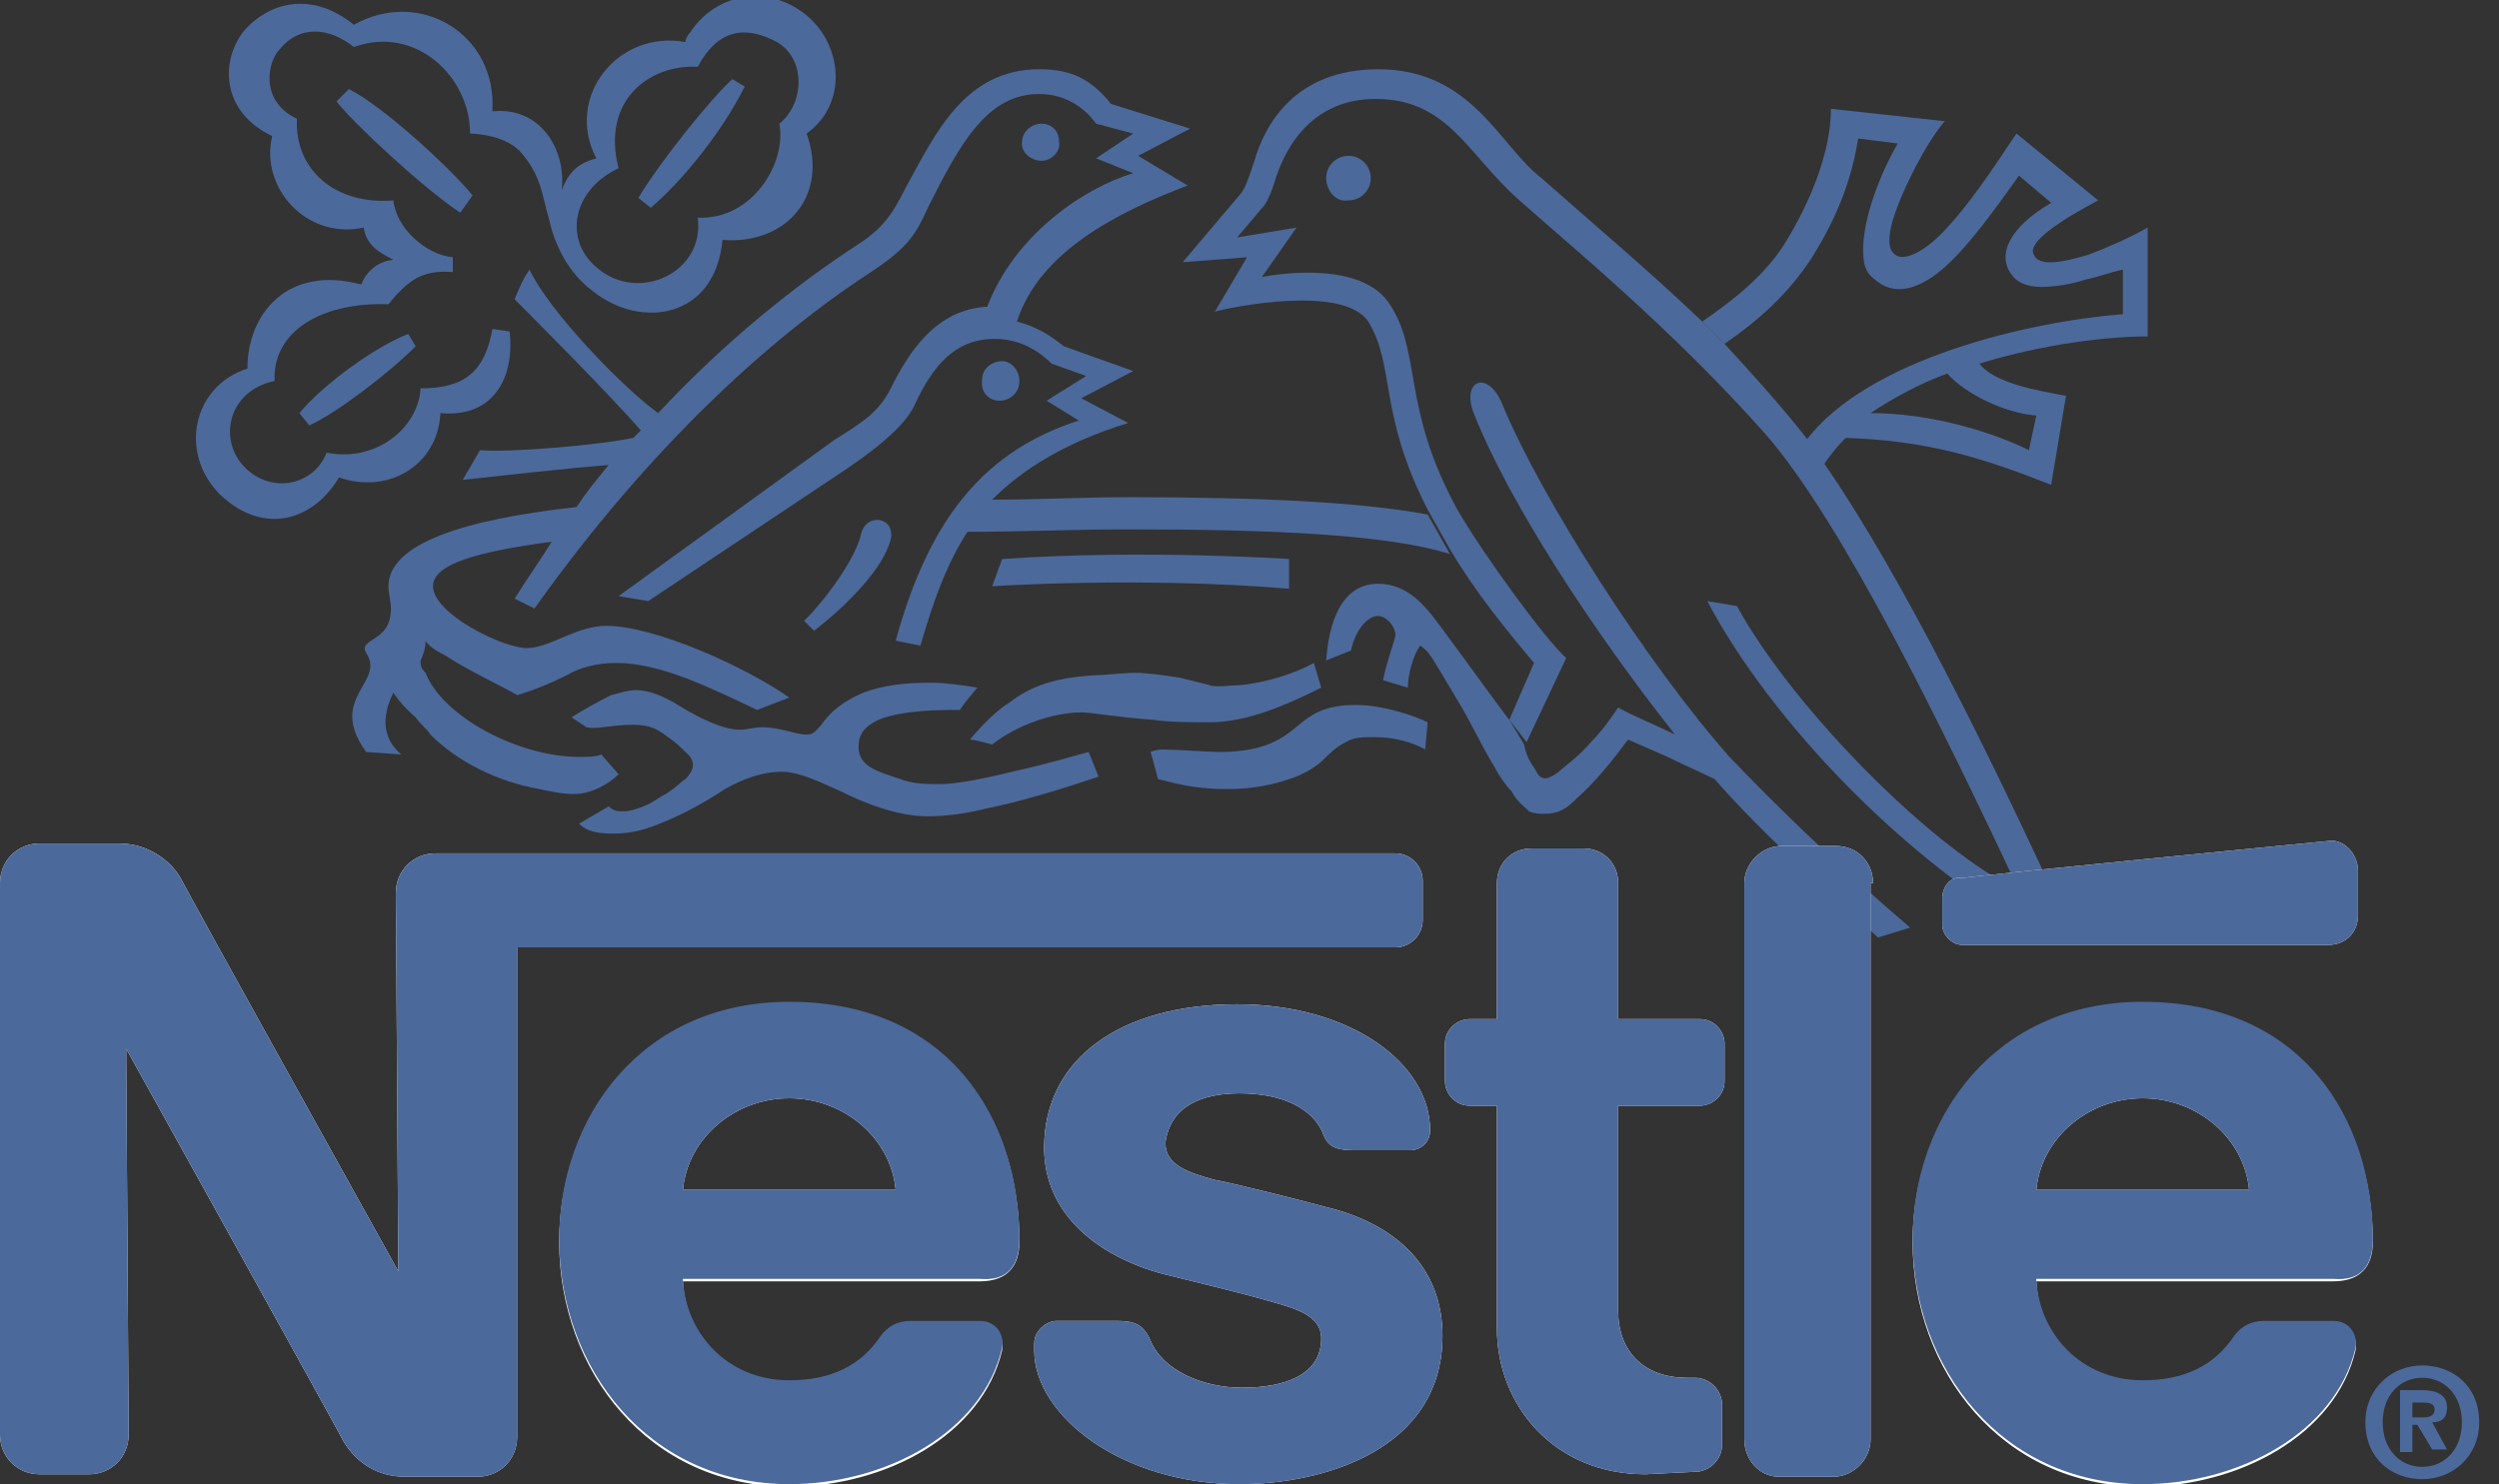
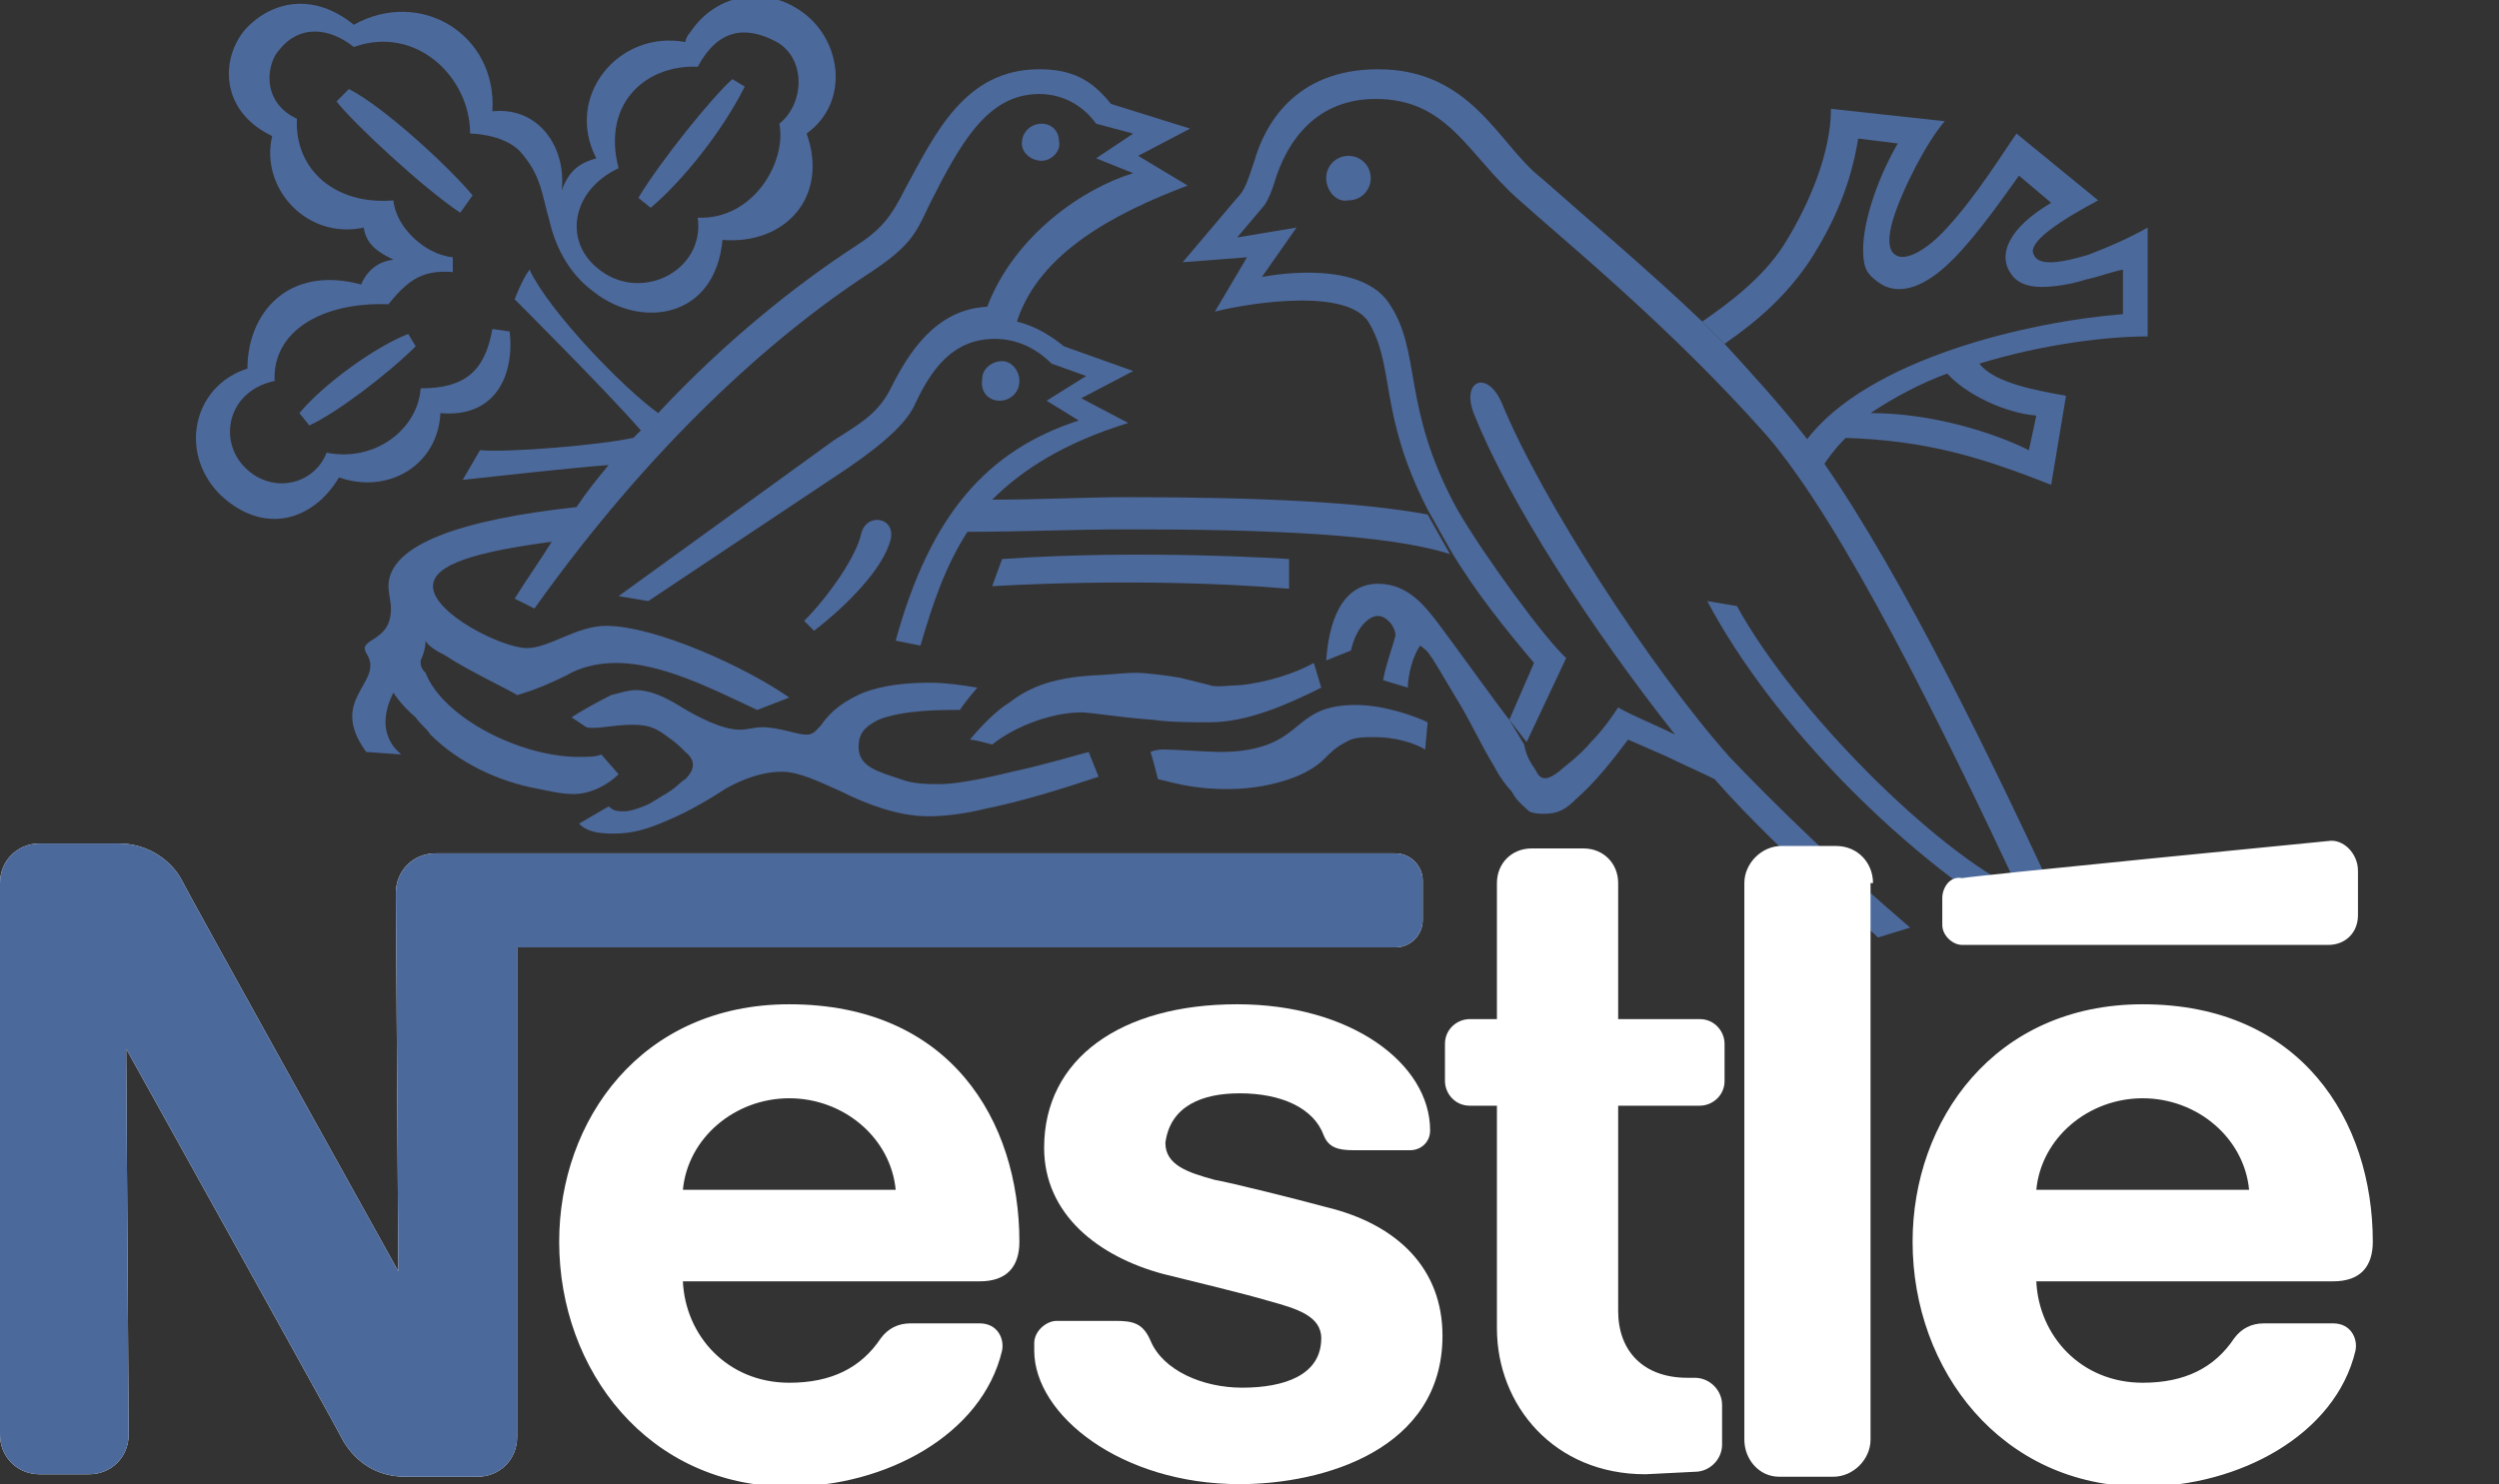
<svg xmlns="http://www.w3.org/2000/svg" viewBox="0 0 101 60" id="nestle">
  <rect x="0" y="0" width="101" height="60" fill="#333333" stroke="none" />
  <path d="M40.4 16.2c.4 0 .8-.3.8-.8 0-.4-.3-.8-.7-.8-.4 0-.8.3-.8.7-.1.6.3.9.7.9zm9.2 15.7c1.1 0 1.9-.2 2.5-.4.6-.2 1.1-.5 1.4-.8.3-.3.5-.5.9-.7.3-.2.7-.2 1.2-.2.7 0 1.5.2 2 .5l.1-1.1c-.4-.2-1.7-.7-2.9-.7-1.3 0-1.8.4-2.3.8-.6.5-1.3 1.1-3.2 1.1-.5 0-1.8-.1-2.3-.1-.3 0-.5.1-.5.1.1.3.3 1.1.3 1.1.5.1 1.3.4 2.8.4zm-5.9-3.1c.4 0 1.5.2 2.9.3.7.1 1.5.1 2.3.1 1.5 0 3.1-.7 4.5-1.4l-.3-1c-.7.4-1.9.8-3 .9-.3 0-1 .1-1.2 0l-1.2-.3c-.6-.1-1.4-.2-1.8-.2-.5 0-1.3.1-1.7.1-1.5.1-2.5.4-3.4 1.1-.5.3-1.1.9-1.6 1.5.2 0 .9.2.9.2 1-.8 2.5-1.3 3.6-1.3z" fill="#4c699b" />
  <path d="M25.6 29.3c.7 0 1 .2 1.4.5.3.2.5.4.7.6.5.4.3.8 0 1.1-.2.1-.3.3-.8.6-.2.1-.6.4-.9.5-.5.2-.7.2-.8.2-.2 0-.4 0-.6-.2l-1.2.7c.3.3.7.4 1.4.4.8 0 1.4-.2 2.1-.5 1-.4 2.1-1.1 2.4-1.3.7-.4 1.5-.7 2.3-.7.7 0 1.5.4 2.4.8 1 .5 2.3 1 3.5 1 .7 0 1.5-.1 2.3-.3 1.5-.3 3.1-.8 4.6-1.3l-.4-1c-.4.1-1.7.5-3.1.8-1.2.3-2.3.5-2.9.5-.5 0-1.1 0-1.6-.2-.9-.3-1.7-.5-1.7-1.3 0-.5.2-.8.8-1.1 1-.4 2.5-.4 3.3-.4.1-.2.7-.9.7-.9-.6-.1-1.3-.2-1.9-.2-1 0-1.9.1-2.7.4-.7.3-1.3.7-1.7 1.3-.2.2-.3.4-.6.4-.4 0-1.1-.3-1.8-.3-.3 0-.6.1-.9.1-.7 0-1.7-.5-2.5-1-.5-.3-1.1-.6-1.7-.6-.3 0-.6.1-1 .2-.6.3-1.3.7-1.6.9l.6.4c.4.1 1-.1 1.9-.1zm51.6 8.2c-2.7-2.3-5.4-4.9-7.3-6.9-3.2-3.6-7.6-10.4-9.2-14.3-.6-1.4-1.7-.9-1.1.5 1.4 3.5 4.7 8.6 8.1 12.9-.8-.4-1.8-.8-2.3-1.1-.2.3-.6.9-1.1 1.4-.5.6-1.1 1-1.3 1.2-.4.3-.7.4-.9 0-.1-.2-.4-.5-.5-1.1l-.6-1c-.4-.5-2.2-3-2.8-3.8-.6-.8-1.3-1.7-2.5-1.7-1.5 0-2 1.6-2.1 3.1l1-.4c.2-.9.7-1.4 1.1-1.4.3 0 .7.4.7.8-.1.4-.4 1.2-.5 1.8l1 .3c0-.5.2-1.3.5-1.7 0 0 .3.2.4.4.1.1.5.8 1.1 1.8.5.8 1 1.9 1.5 2.7.2.4.5.8.7 1 .2.4.5.6.7.8.2.1.5.1.6.1.6 0 .9-.2 1.3-.6.8-.7 1.5-1.6 2.1-2.4l1.6.7c.6.3 1.3.6 1.9.9 1.4 1.6 3 3.1 4.6 4.6l1.1 1c.3.3.6.5.9.8l1.3-.4z" fill="#4c699b" />
  <path d="M83.4 37c-2.8-6.1-6.5-13.7-9.7-18.3l-.7-1c-1.1-1.4-2.2-2.6-3.3-3.8l-.9-.9c-2.2-2.1-4.7-4.2-6.5-5.8-1.7-1.3-2.8-4.4-6.6-4.4-3.4 0-4.6 2.3-5 3.7-.3.9-.4 1.2-.7 1.5l-2.2 2.6 2.6-.2-1.3 2.2c.7-.2 5.2-1.1 6.2.4 1.1 1.8.4 3.7 2.4 7.6l.9 1.6c1 1.7 2.3 3.3 3.4 4.6l-1 2.3.7.9 1.6-3.4c-.8-.7-3.3-4.1-4.4-6-2.3-4.2-1.4-6.4-2.8-8.4-1.3-1.8-5.1-1-5.1-1l1.4-2-2.4.4 1.1-1.3c.2-.3.3-.6.4-.9C52 5.7 53.2 4 55.6 4c2.9 0 3.7 2.2 5.7 4 2 1.8 6.2 5.2 10.1 9.6 3.1 3.6 7.1 11.8 10.2 18.4-3.4-1.6-9.1-7.3-11.4-11.5l-1.2-.2c2.6 4.9 8 10.5 13.5 13.6l.9-.9z" fill="#4c699b" />
  <path d="M75.6 16.7c.9-.6 2-1.2 3.1-1.6.7.8 2.3 1.6 3.6 1.7l-.3 1.4c-1.4-.7-3.9-1.5-6.4-1.5l-1.1 1c3.4.1 5.6.8 8.4 1.9l.6-3.6c-1.1-.2-2.9-.5-3.5-1.3 2.6-.8 5.2-1.1 6.8-1.1V9.2c-.7.4-1.6.8-2.4 1.1-1 .3-2 .5-2.2 0-.3-.5 1.1-1.4 2.6-2.2l-3.3-2.7c-.5.7-1.6 2.5-2.8 3.8-.8.9-1.7 1.4-2.1 1.1-.3-.2-.3-.7-.1-1.4.4-1.3 1.4-3.2 2.1-4L74 4.4c0 1.8-.9 3.9-1.9 5.5-.9 1.4-2.3 2.4-3.3 3.1l.9.9c1.3-.9 2.6-2 3.6-3.6.8-1.3 1.5-2.8 1.8-4.7l1.6.2c-.7 1.2-1.4 3-1.4 4.3 0 .8.2 1 .6 1.3.8.6 1.8.2 2.7-.6 1-.9 2-2.3 3-3.7l1.3 1.1c-1.7 1-2.2 2.1-1.6 2.9.2.3.6.5 1.2.5.5 0 1.2-.1 1.8-.3.5-.1 1-.3 1.5-.4v1.8C82 13 75.5 14.5 73 17.8l.7 1c.2-.3.5-.7.8-1l1.1-1.1zM25.8 8l.5.4c1.3-1.1 2.9-3.1 3.8-4.9l-.5-.3c-.8.7-2.9 3.3-3.8 4.8z" fill="#4c699b" />
  <path d="M25 6.8c-.7-2.7 1.2-4.2 3.2-4.1.8-1.5 1.9-1.7 3.2-1 1.2.7 1.1 2.5.1 3.3.3 1.6-1.1 3.9-3.3 3.8.3 2.2-2.4 3.5-4.1 2-1.3-1.1-1-3.1.9-4zm-.9-.4c-.7.2-1.1.5-1.4 1.3.2-1.7-.9-3.4-2.8-3.2.2-3.1-2.9-5-5.6-3.5-1.6-1.3-3.3-1-4.4.2-1 1.2-1 3.3 1.1 4.3-.5 2.1 1.4 4.2 3.7 3.7.1.7.6 1 1.2 1.3-1 .1-1.3 1-1.3 1-3-.8-4.6 1.2-4.6 3.4-2.2.7-2.8 3.4-1.1 5.1 1.8 1.7 3.8 1 4.8-.7 2 .7 4-.5 4.1-2.6 2.2.2 3-1.5 2.8-3.3l-.7-.1c-.3 1.7-1.1 2.4-2.9 2.4-.1 1.6-1.8 3-3.8 2.6-.5 1.3-2.2 1.7-3.3.6-1.1-1.1-.7-3.1 1.2-3.5-.1-2 1.9-3.2 4.6-3.1.8-1 1.4-1.4 2.6-1.3v-.6c-1.1-.1-2.3-1.2-2.4-2.3-2.3.2-4-1.2-3.9-3.3-1.5-.7-1.2-2.3-.7-2.8.8-1 2-.9 3-.1C16.8 1 19 3.1 19 5.4c0 0 1.3 0 2 .7.9 1 .9 1.8 1.2 2.8.2.9.7 2.1 1.8 2.9 1.9 1.5 4.9 1.1 5.2-2.1 2.6.2 4.3-1.8 3.4-4.3 1.8-1.3 1.4-3.9-.3-5-1.5-1-3.4-.6-4.4.9-.1.1-.2.3-.2.4-2.7-.5-4.9 2.2-3.6 4.7zM36 21.8c.2-.9-1-1.1-1.2-.2-.2.9-1.3 2.5-2.3 3.5l.4.4c1.3-1 2.8-2.5 3.1-3.7zm6.1-15.3c.4 0 .8-.4.7-.8 0-.4-.3-.7-.7-.7-.4 0-.8.3-.8.8 0 .4.4.7.8.7zm11.5.7c0-.5.4-.9.9-.9s.9.4.9.9-.4.9-.9.9c-.5.1-.9-.4-.9-.9zm-1.5 16.6c-6-.5-12-.1-12-.1l.4-1.1c5.7-.4 11.6 0 11.6 0v1.2z" fill="#4c699b" />
  <path d="M15.9 28s.3.5.9 1c.2.3.4.4.6.7 1.1 1.1 2.7 1.9 4.4 2.2.5.1.9.2 1.4.2.7 0 1.4-.4 1.8-.8l-.7-.8c-.2.1-.6.1-.9.1-2.4 0-5.5-1.6-6.2-3.4-.2-.2-.2-.3-.2-.5.1-.2.2-.5.2-.8.1.2.4.4.8.6.9.6 2.6 1.4 2.9 1.6.7-.2 1.4-.5 2-.8.5-.3 1.2-.5 2-.5 1.8 0 3.8 1 5.7 1.9l1.3-.5c-1.7-1.2-5.4-2.9-7.4-2.9-1.2 0-2.3.9-3.2.9-1 0-3.8-1.4-3.8-2.5 0-.9 1.8-1.4 4.8-1.8-.5.8-1 1.5-1.5 2.3l.8.4c4.7-6.6 9.6-11 13.6-13.6 1.5-1 1.8-1.5 2.3-2.6 1.3-2.6 2.4-4.6 4.5-4.6 1 0 1.8.5 2.3 1.2l1.5.4-1.5 1 1.5.6c-2 .6-4.8 2.5-5.9 5.4-2.1.1-3.2 1.9-3.9 3.3-.5 1-1.2 1.4-2.3 2.1L25 24.1l1.2.2 8.1-5.4c1.6-1.1 2.4-1.9 2.7-2.6.7-1.5 1.6-2.6 3.2-2.6.8 0 1.6.3 2.3 1l1.4.5-1.6 1 1.3.8c-3.7 1.2-6 3.8-7.4 8.9l1 .2c.5-1.7 1-3.2 1.9-4.6 2.2 0 4.3-.1 6.5-.1 5.7 0 10.5.2 13 1l-.9-1.6c-2.7-.5-6.7-.7-12.1-.7-1.8 0-3.6.1-5.5.1 1.2-1.2 2.9-2.3 5.5-3.1l-1.9-1 2.1-1.1-2.8-1c-.5-.4-1.1-.8-1.9-1 .9-2.8 4-4.4 6.9-5.5l-2-1.2 2.1-1.1-3.2-1c-.8-1-1.6-1.4-2.9-1.4-3 0-4.2 2.6-5.4 4.8-.6 1.2-1 1.7-2.1 2.4-2.3 1.5-5.2 3.8-7.9 6.7-1.4-1-4.4-4.1-5.2-5.8-.3.4-.6 1.2-.6 1.2.3.3 3.8 3.8 5.1 5.3l-.3.3c-1.4.3-5 .6-6.2.5l-.7 1.2c.9-.1 4.5-.5 5.9-.6-.5.6-.9 1.1-1.3 1.7-4.6.5-7.6 1.5-7.6 3.2 0 .3.1.6.1.9 0 .7-.3 1-.8 1.3-.3.2-.3.3-.2.5.8 1.2-1.6 1.8 0 4l1.4.1c.1 0-1.2-.7-.3-2.5zM14.1 3.6l-.5.5c.7.9 3.5 3.5 5 4.5l.5-.7c-.9-1.1-3.6-3.6-5-4.3zm-2 13.1l.4.5c1.1-.5 3.2-2.1 4.3-3.2l-.3-.5c-1.3.5-3.4 2-4.4 3.2z" fill="#4c699b" />
  <path d="M75.7 35.7c0-.8-.6-1.5-1.5-1.5H72c-.8 0-1.5.7-1.5 1.5v22.5c0 .8.6 1.5 1.4 1.5h2.2c.8 0 1.5-.7 1.5-1.5V35.7h.1zm2.8.6v1.1c0 .4.4.8.8.8h14.8c.7 0 1.2-.5 1.2-1.2v-1.8c0-.7-.6-1.3-1.2-1.2 0 0-14.3 1.4-14.8 1.5-.5-.1-.8.4-.8.8zm-12 23.3c-3.7 0-6-2.8-6-5.9v-9h-1.1c-.6 0-1-.5-1-1v-1.5c0-.6.5-1 1-1h1.1v-5.5c0-.8.6-1.4 1.4-1.4H64c.8 0 1.4.6 1.4 1.4v5.5h3.3c.6 0 1 .5 1 1v1.5c0 .6-.5 1-1 1h-3.3V53c0 1.6 1 2.7 2.8 2.7h.3c.6 0 1.1.5 1.1 1.1v1.6c0 .6-.5 1.1-1.1 1.1l-2 .1zm-34.6-19c-6 0-9.3 4.7-9.3 9.6 0 5.2 3.6 9.9 9.3 9.9 3.9 0 7.8-2.1 8.6-5.5.1-.5-.2-1.1-.9-1.1h-2.8c-.5 0-.9.2-1.2.6-.8 1.2-2 1.8-3.7 1.8-2.5 0-4.2-1.9-4.3-4.1h12c1.1 0 1.6-.6 1.6-1.6 0-4.9-2.8-9.6-9.3-9.6zm0 3.8c2.2 0 4.1 1.6 4.3 3.7h-8.6c.2-2.1 2.1-3.7 4.3-3.7zm54.7-3.8c-6 0-9.3 4.7-9.3 9.6 0 5.2 3.6 9.9 9.3 9.9 3.9 0 7.8-2.1 8.6-5.5.1-.5-.2-1.1-.9-1.1h-2.8c-.5 0-.9.2-1.2.6-.8 1.2-2 1.8-3.7 1.8-2.5 0-4.2-1.9-4.3-4.1h12c1.1 0 1.6-.6 1.6-1.6 0-4.9-2.9-9.6-9.3-9.6zm0 3.8c2.2 0 4.1 1.6 4.3 3.7h-8.6c.2-2.1 2.1-3.7 4.3-3.7z" fill="#fff" />
  <path d="M56.4 34.5H17.6c-.9 0-1.6.7-1.6 1.6l.1 15.3S7.7 36.3 7.3 35.5c-.4-.7-1.3-1.4-2.5-1.4H1.6c-.9 0-1.6.7-1.6 1.6V58c0 .9.7 1.6 1.6 1.6h2c.9 0 1.6-.7 1.6-1.6l-.1-15.6s8.5 15.3 8.8 15.9c.5.8 1.3 1.4 2.5 1.4h2.9c.9 0 1.6-.7 1.6-1.6V38.3h35.5c.6 0 1.1-.5 1.1-1.1v-1.6c0-.6-.5-1.1-1.1-1.1z" fill="#fff" />
  <path d="M50.1 44.2c1.7 0 3 .6 3.4 1.7.2.5.6.6 1.2.6H57c.4 0 .8-.3.8-.8 0-2.7-3.2-5.1-7.8-5.1-4.7 0-7.8 2.2-7.8 5.8 0 2.7 2.2 4.4 4.8 5.1 1.2.3 3.3.8 4.3 1.1 1.1.3 2.1.6 2.1 1.5 0 1.5-1.5 2-3.2 2-1.6 0-3.2-.7-3.7-1.9-.3-.7-.7-.8-1.4-.8h-2.4c-.4 0-.9.4-.9.9v.3c0 2.6 3.5 5.4 8.3 5.4 3.4 0 8.2-1.4 8.2-6 0-2.7-1.8-4.5-4.7-5.2-1.1-.3-3.9-1-4.5-1.1-1.1-.3-2-.6-2-1.5.2-1.5 1.5-2 3-2z" fill="#fff" />
-   <path d="M75.7 35.7c0-.8-.6-1.5-1.5-1.5H72c-.8 0-1.5.7-1.5 1.5v22.5c0 .8.6 1.5 1.4 1.5h2.2c.8 0 1.5-.7 1.5-1.5V35.7h.1zm2.8.6v1.1c0 .4.4.8.8.8h14.8c.7 0 1.2-.5 1.2-1.2v-1.8c0-.7-.6-1.3-1.2-1.2 0 0-14.3 1.4-14.8 1.5-.5-.1-.8.4-.8.8zm-12 23.3c-3.7 0-6-2.8-6-5.9v-9h-1.1c-.6 0-1-.5-1-1v-1.5c0-.6.5-1 1-1h1.1v-5.5c0-.8.6-1.4 1.4-1.4H64c.8 0 1.4.6 1.4 1.4v5.5h3.3c.6 0 1 .5 1 1v1.5c0 .6-.5 1-1 1h-3.3V53c0 1.6 1 2.7 2.8 2.7h.3c.6 0 1.1.5 1.1 1.1v1.6c0 .6-.5 1.1-1.1 1.1l-2 .1zm-25.3-9.5c0-4.8-2.8-9.6-9.3-9.6-6 0-9.3 4.7-9.3 9.6 0 5.2 3.6 9.9 9.3 9.9 3.9 0 7.8-2.1 8.6-5.5.1-.5-.2-1.1-.9-1.1h-2.8c-.5 0-.9.2-1.2.6-.8 1.2-2 1.8-3.7 1.8-2.5 0-4.2-1.9-4.3-4.1h12c1.1.1 1.6-.5 1.6-1.6zm-13.6-2c.2-2.1 2.1-3.7 4.3-3.7s4.1 1.6 4.3 3.7h-8.6zm68.3 2c0-4.8-2.8-9.6-9.3-9.6-6 0-9.3 4.7-9.3 9.6 0 5.2 3.6 9.9 9.3 9.9 3.9 0 7.8-2.1 8.6-5.5.1-.5-.2-1.1-.9-1.1h-2.8c-.5 0-.9.2-1.2.6-.8 1.2-2 1.8-3.7 1.8-2.5 0-4.2-1.9-4.3-4.1h12c1.1.1 1.6-.5 1.6-1.6zm-13.6-2c.2-2.1 2.1-3.7 4.3-3.7 2.2 0 4.1 1.6 4.3 3.7h-8.6z" fill="#4c699b" />
  <path d="M56.4 34.5H17.6c-.9 0-1.6.7-1.6 1.6l.1 15.3S7.7 36.3 7.3 35.5c-.4-.7-1.3-1.4-2.5-1.4H1.6c-.9 0-1.6.7-1.6 1.6V58c0 .9.7 1.6 1.6 1.6h2c.9 0 1.6-.7 1.6-1.6l-.1-15.6s8.5 15.3 8.8 15.9c.5.8 1.3 1.4 2.5 1.4h2.9c.9 0 1.6-.7 1.6-1.6V38.3h35.5c.6 0 1.1-.5 1.1-1.1v-1.6c0-.6-.5-1.1-1.1-1.1z" fill="#4c699b" />
-   <path d="M50.1 44.2c1.7 0 3 .6 3.4 1.7.2.5.6.6 1.2.6H57c.4 0 .8-.3.8-.8 0-2.7-3.2-5.1-7.8-5.1-4.7 0-7.8 2.2-7.8 5.8 0 2.7 2.2 4.4 4.8 5.1 1.2.3 3.3.8 4.3 1.1 1.1.3 2.1.6 2.1 1.5 0 1.5-1.5 2-3.2 2-1.6 0-3.2-.7-3.7-1.9-.3-.7-.7-.8-1.4-.8h-2.4c-.4 0-.9.4-.9.9v.3c0 2.6 3.5 5.4 8.3 5.4 3.4 0 8.2-1.4 8.2-6 0-2.7-1.8-4.5-4.7-5.2-1.1-.3-3.9-1-4.5-1.1-1.1-.3-2-.6-2-1.5.2-1.5 1.5-2 3-2zm47.4 14.5H97v-2.5h.9c.6 0 1 .2 1 .7 0 .5-.3.6-.6.6l.6 1.1h-.6l-.6-1h-.2v1.1zm.5-1.4c.2 0 .4-.1.4-.3 0-.3-.3-.3-.5-.3h-.4v.6h.5zm-.1 2.5c-1.2 0-2.3-.8-2.3-2.3 0-1.4 1.1-2.3 2.3-2.3s2.3.8 2.3 2.3c0 1.4-1.1 2.3-2.3 2.3zm0-4.1c-.9 0-1.6.7-1.6 1.8s.7 1.8 1.6 1.8c.9 0 1.6-.7 1.6-1.8s-.7-1.8-1.6-1.8z" fill="#4c699b" />
</svg>